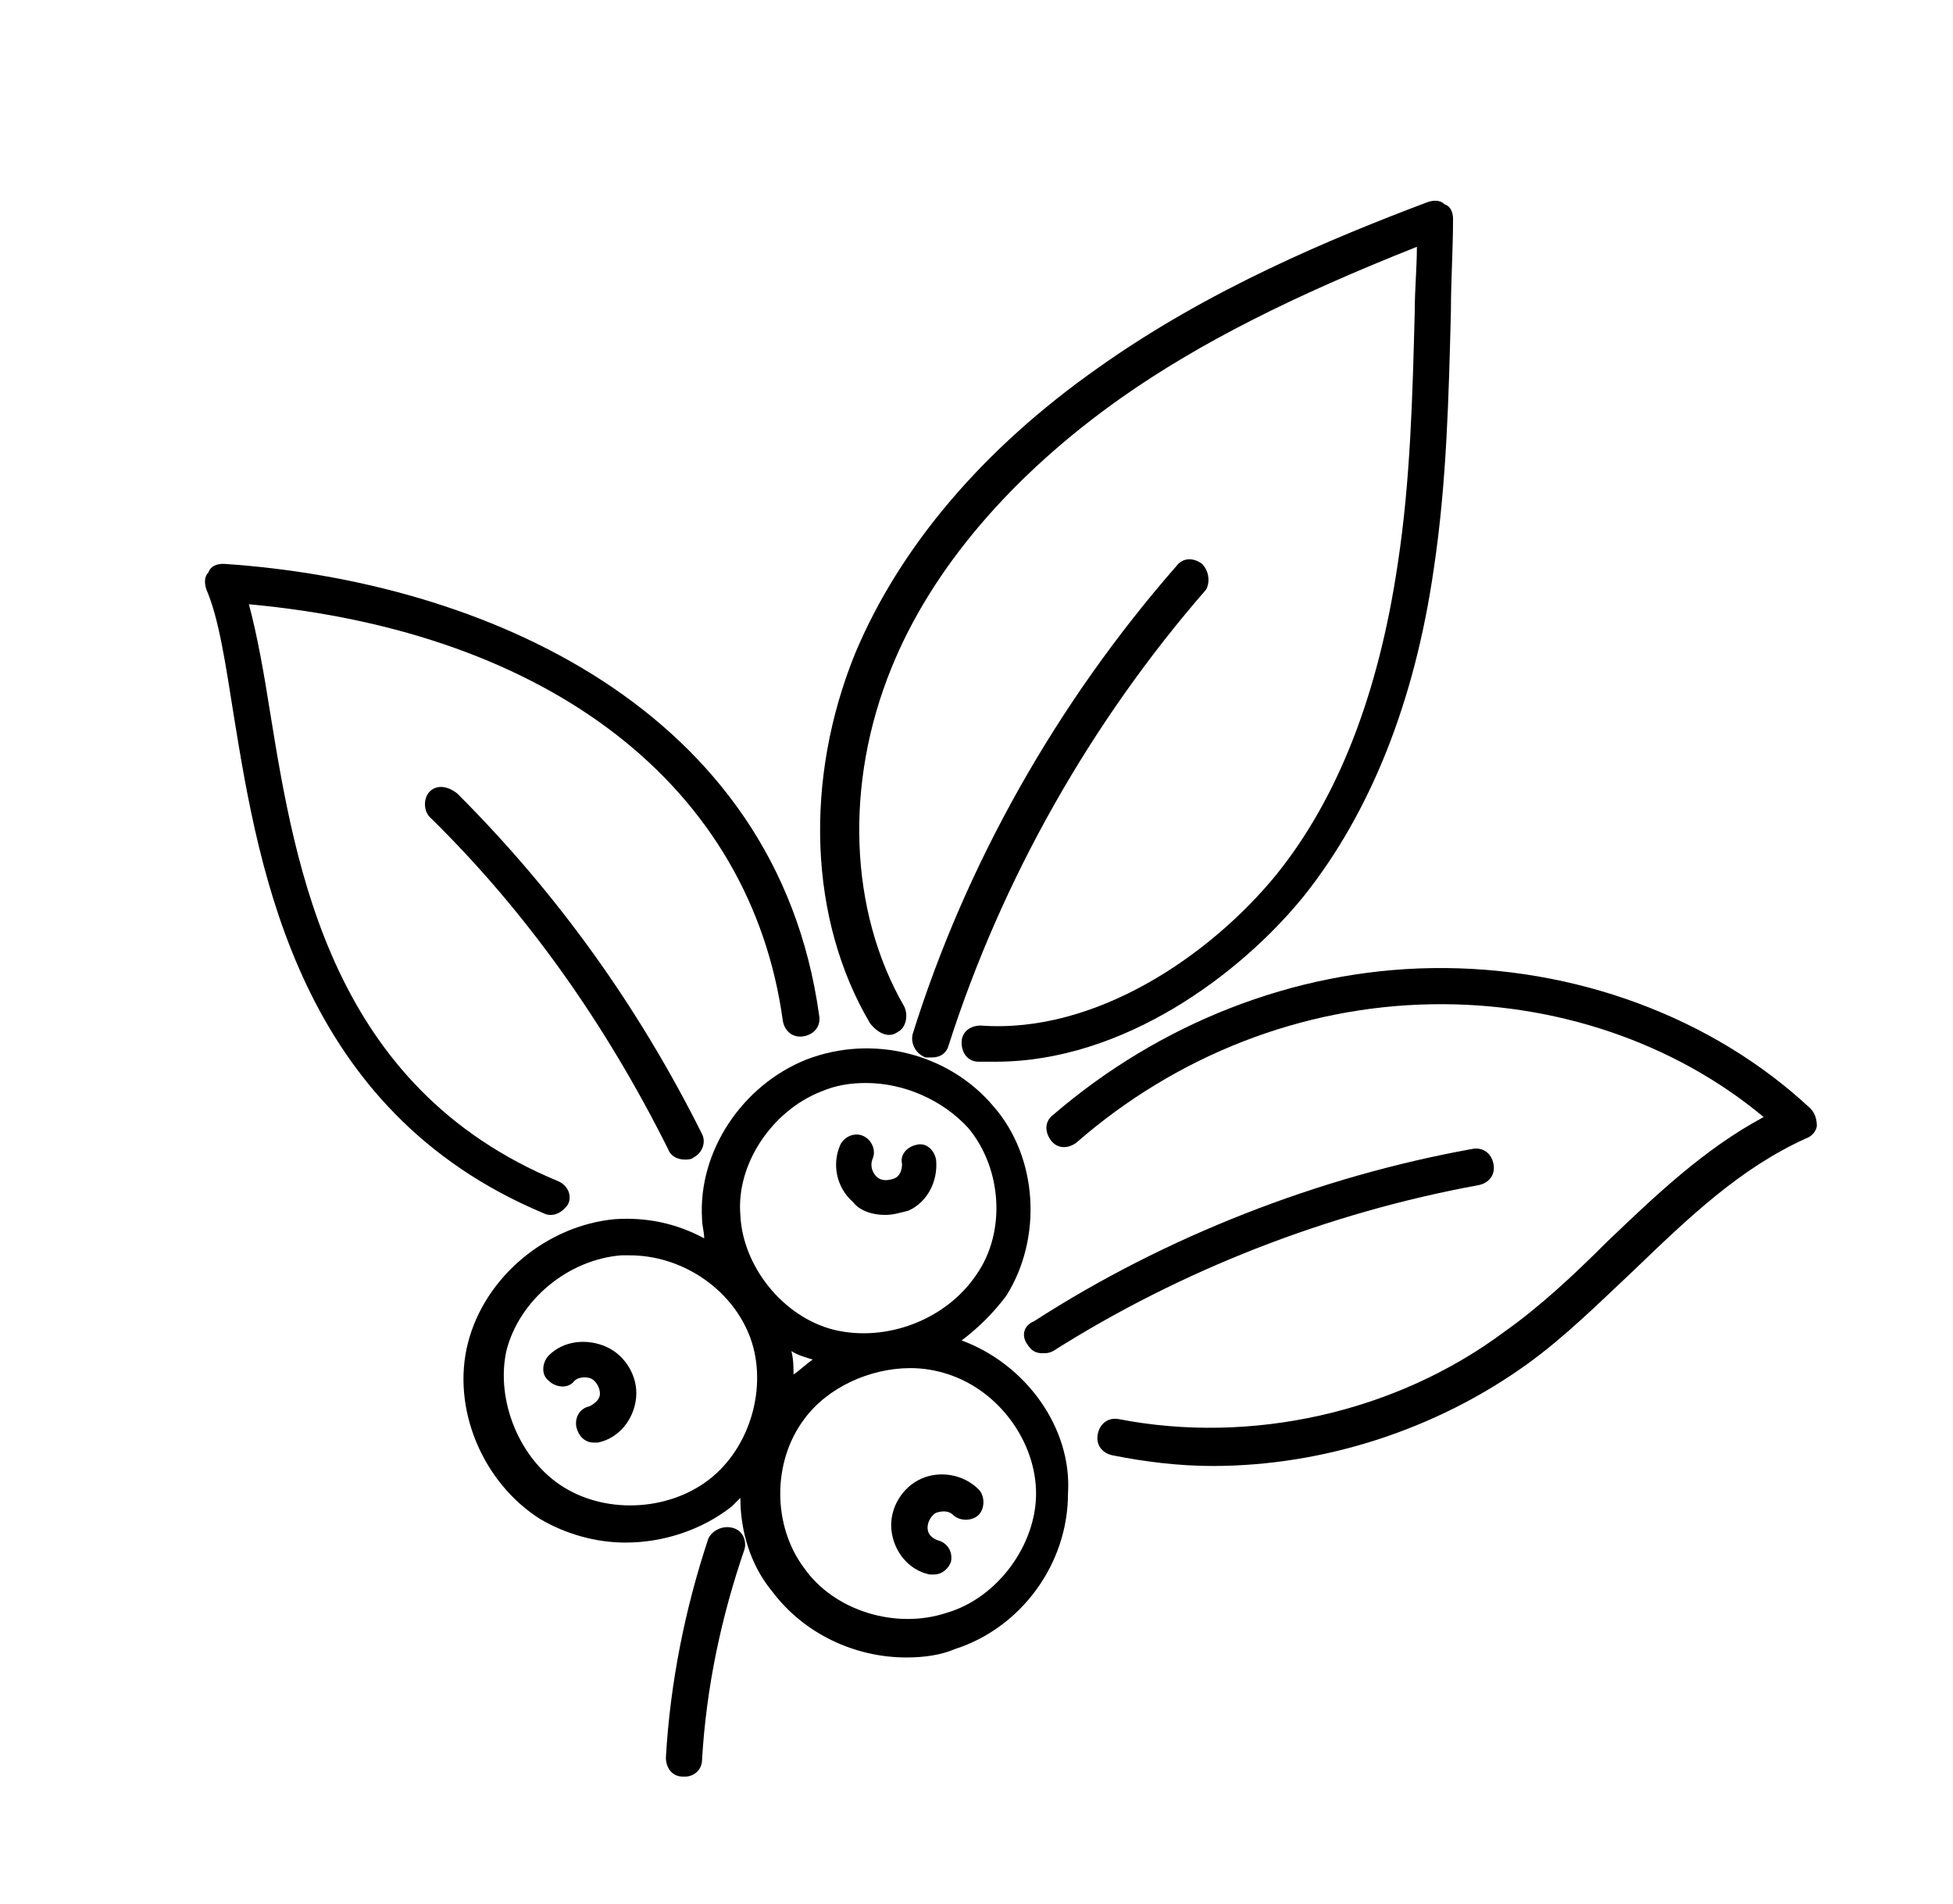
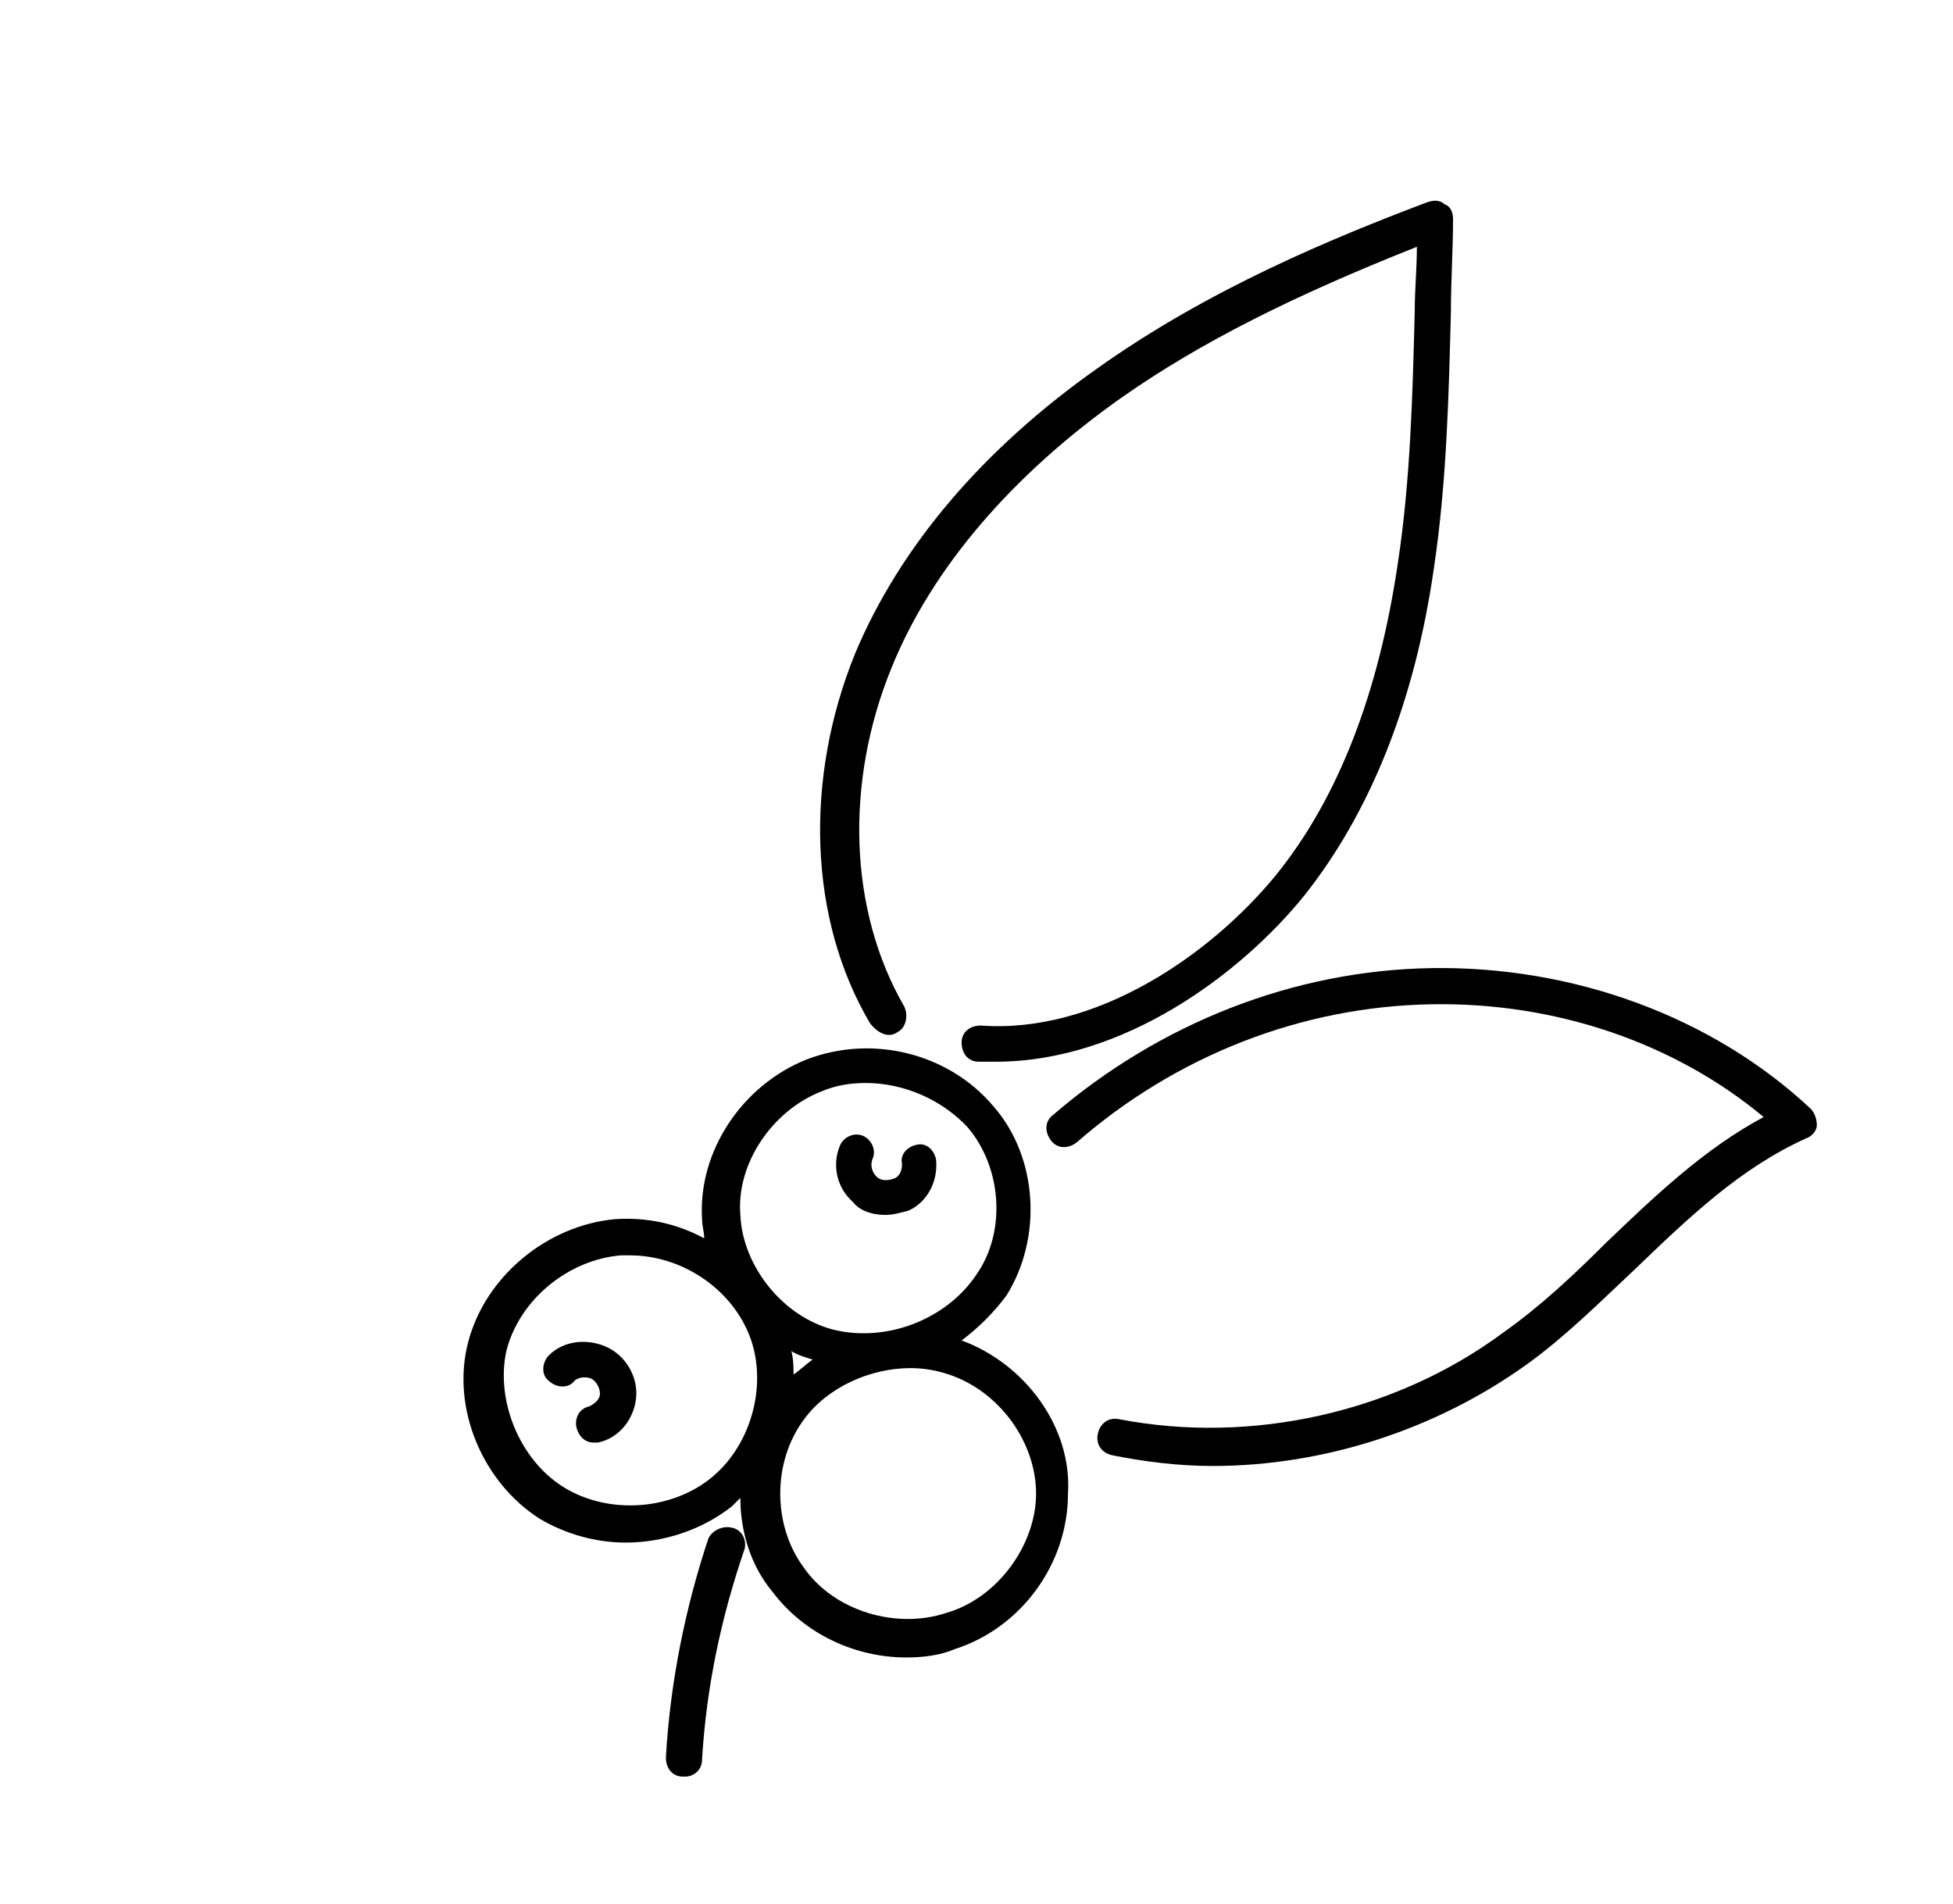
<svg xmlns="http://www.w3.org/2000/svg" xml:space="preserve" style="enable-background:new 0 0 91.8 89.5;" viewBox="0 0 91.8 89.5" y="0px" x="0px" id="Layer_1" version="1.1">
  <g>
    <path d="M41.6,57.1c0.4,0,0.7-0.1,1.1-0.2c0.9-0.4,1.4-1.4,1.3-2.4c-0.1-0.5-0.5-0.8-0.9-0.7c-0.5,0.1-0.8,0.5-0.7,0.9   c0,0.3-0.1,0.6-0.4,0.7c-0.3,0.1-0.6,0.1-0.8-0.1c-0.2-0.2-0.3-0.5-0.2-0.8c0.2-0.4,0-0.9-0.4-1.1c-0.4-0.2-0.9,0-1.1,0.4   c-0.4,0.9-0.2,2,0.6,2.7C40.4,56.9,41,57.1,41.6,57.1z" />
    <path d="M45.2,63c0.8-0.6,1.5-1.3,2.1-2.1c1.7-2.7,1.5-6.5-0.6-8.9c-2.1-2.5-5.7-3.4-8.8-2.2c-3,1.2-5.1,4.3-4.9,7.5   c0,0.3,0.1,0.6,0.1,0.9c-1.3-0.7-2.7-1-4.2-0.9c-3.2,0.3-6.1,2.7-6.9,5.8c-0.8,3.1,0.7,6.6,3.4,8.3c1.2,0.7,2.6,1.1,4,1.1   c1.8,0,3.6-0.6,5-1.7c0.1-0.1,0.3-0.3,0.4-0.4c0,1.6,0.5,3.2,1.5,4.4c1.5,2,3.9,3.1,6.3,3.1c0.8,0,1.6-0.1,2.3-0.4   c3.1-1,5.3-4,5.3-7.3C50.4,67.1,48.2,64.1,45.2,63z M37.2,63.5c0.3,0.2,0.7,0.3,1,0.4c-0.3,0.2-0.6,0.5-0.9,0.7   C37.3,64.3,37.3,63.9,37.2,63.5z M38.6,51.3c0.7-0.3,1.4-0.4,2.1-0.4c1.8,0,3.6,0.8,4.8,2.1c1.6,1.9,1.8,4.9,0.4,6.9   c-1.4,2.1-4.2,3.2-6.7,2.6c-2.4-0.6-4.3-3-4.4-5.4C34.6,54.7,36.3,52.2,38.6,51.3z M33.5,69.4c-1.9,1.6-4.9,1.8-7,0.5   c-2.1-1.3-3.2-4.1-2.7-6.4c0.6-2.4,2.9-4.3,5.4-4.5c0.1,0,0.3,0,0.4,0c2.4,0,4.7,1.5,5.6,3.7C36.1,64.9,35.4,67.8,33.5,69.4z    M44.5,75.8c-2.4,0.8-5.3-0.1-6.7-2.1c-1.5-2-1.5-5,0-7c0,0,0,0,0,0c1.1-1.5,3.1-2.4,5-2.4c0.6,0,1.2,0.1,1.8,0.3   c2.4,0.8,4.1,3.2,4.1,5.6S46.9,75.1,44.5,75.8z" />
-     <path d="M43.3,69.5c-0.9,0.4-1.5,1.4-1.4,2.4c0.1,1,0.8,1.9,1.8,2.1c0.1,0,0.1,0,0.2,0c0.4,0,0.7-0.3,0.8-0.6   c0.1-0.5-0.2-0.9-0.6-1c-0.3-0.1-0.5-0.3-0.5-0.6c0-0.3,0.2-0.6,0.4-0.7c0.3-0.1,0.6-0.1,0.8,0.1c0.3,0.3,0.9,0.3,1.2,0   s0.3-0.9,0-1.2C45.3,69.3,44.2,69.1,43.3,69.5z" />
    <path d="M28.5,63.3c-0.9-0.4-2-0.3-2.7,0.4c-0.3,0.3-0.4,0.9,0,1.2c0.3,0.3,0.9,0.4,1.2,0c0.2-0.2,0.6-0.2,0.8-0.1   c0.2,0.1,0.4,0.4,0.4,0.7c0,0.3-0.3,0.5-0.5,0.6c-0.5,0.1-0.7,0.6-0.6,1c0.1,0.4,0.4,0.7,0.8,0.7c0.1,0,0.1,0,0.2,0   c1-0.2,1.7-1.1,1.8-2.1C30,64.7,29.4,63.7,28.5,63.3z" />
-     <path d="M25.9,57.1c0.3,0,0.6-0.2,0.8-0.5c0.2-0.4,0-0.9-0.5-1.1c-10.6-4.4-12.3-14.6-13.5-22c-0.3-1.9-0.6-3.6-1-5.1   C25.9,29.7,35.3,37,36.8,48c0.1,0.5,0.5,0.8,1,0.7c0.5-0.1,0.8-0.5,0.7-1c-2-14.4-15.8-20.4-28-21.2c-0.3,0-0.6,0.1-0.7,0.4   c-0.2,0.2-0.2,0.5-0.1,0.8c0.6,1.4,0.9,3.5,1.3,6c1.2,7.4,3.1,18.5,14.5,23.3C25.7,57.1,25.8,57.1,25.9,57.1z" />
-     <path d="M20.2,37.2c-0.3,0.3-0.3,0.9,0,1.2c4.6,4.5,8.3,9.8,11.2,15.6c0.1,0.3,0.4,0.5,0.8,0.5c0.1,0,0.3,0,0.4-0.1   c0.4-0.2,0.6-0.7,0.4-1.1c-3-6-6.8-11.3-11.5-16C21,36.9,20.5,36.9,20.2,37.2z" />
-     <path d="M56.5,26.5c-0.4-0.3-0.9-0.3-1.2,0.1c-5.6,6.4-9.9,14-12.4,22c-0.1,0.4,0.1,0.9,0.6,1.1c0.1,0,0.2,0,0.3,0   c0.4,0,0.7-0.2,0.8-0.6c2.5-7.8,6.7-15.2,12.1-21.4C56.9,27.3,56.8,26.8,56.5,26.5z" />
    <path d="M42.2,48.5c0.4-0.2,0.5-0.8,0.3-1.2c-2.6-4.5-2.8-10.5-0.6-15.9c1.9-4.7,5.7-9.1,10.8-12.7c3.7-2.6,8.1-4.8,13.9-7.1   c0,1-0.1,2-0.1,3c-0.1,3.9-0.2,8-0.8,11.9c-0.9,6.1-2.8,11-5.7,14.6c-3.1,3.8-8.5,7.5-13.9,7.1c-0.5,0-0.9,0.3-0.9,0.8   c0,0.5,0.3,0.9,0.8,0.9c0.3,0,0.5,0,0.8,0c6,0,11.5-4.1,14.5-7.8c3.1-3.9,5.2-9.1,6.1-15.4c0.6-4,0.7-8.1,0.8-12.1   c0-1.4,0.1-2.9,0.1-4.3c0-0.3-0.1-0.6-0.4-0.7c-0.2-0.2-0.5-0.2-0.8-0.1c-4.5,1.7-10.3,4.1-15.5,7.8c-5.4,3.8-9.3,8.4-11.4,13.4   c-2.4,5.9-2.2,12.5,0.7,17.4C41.3,48.6,41.8,48.8,42.2,48.5z" />
    <path d="M85.1,52.1c-4.6-4.3-11.1-6.7-17.8-6.6c-6.5,0.1-12.8,2.6-17.8,6.9c-0.4,0.3-0.4,0.8-0.1,1.2c0.3,0.4,0.8,0.4,1.2,0.1   c4.7-4.1,10.6-6.4,16.7-6.5c5.8-0.1,11.4,1.8,15.6,5.3c-2.8,1.5-5.1,3.7-7.4,5.9c-1.5,1.5-3.1,3-4.8,4.2   c-5.1,3.8-11.9,5.3-18.1,4.1c-0.5-0.1-0.9,0.2-1,0.7c-0.1,0.5,0.2,0.9,0.7,1c1.5,0.3,3.1,0.5,4.7,0.5c5.2,0,10.5-1.7,14.8-4.8   c1.8-1.3,3.4-2.9,5-4.4c2.6-2.5,5-4.8,8.1-6.2c0.3-0.1,0.5-0.4,0.5-0.6C85.4,52.6,85.3,52.3,85.1,52.1z" />
-     <path d="M48.3,63.2c0.2,0.3,0.4,0.4,0.7,0.4c0.2,0,0.3,0,0.5-0.1c6-3.8,12.9-6.5,20-7.8c0.5-0.1,0.8-0.5,0.7-1   c-0.1-0.5-0.5-0.8-1-0.7c-7.2,1.3-14.4,4.1-20.6,8.1C48.1,62.3,48,62.8,48.3,63.2z" />
    <path d="M34.4,71.8c-0.4-0.1-0.9,0.1-1.1,0.5c-1.1,3.3-1.8,6.8-2,10.3c0,0.5,0.3,0.9,0.8,0.9c0,0,0,0,0.1,0c0.4,0,0.8-0.3,0.8-0.8   c0.2-3.4,0.9-6.7,2-9.9C35.1,72.4,34.9,71.9,34.4,71.8z" />
  </g>
</svg>